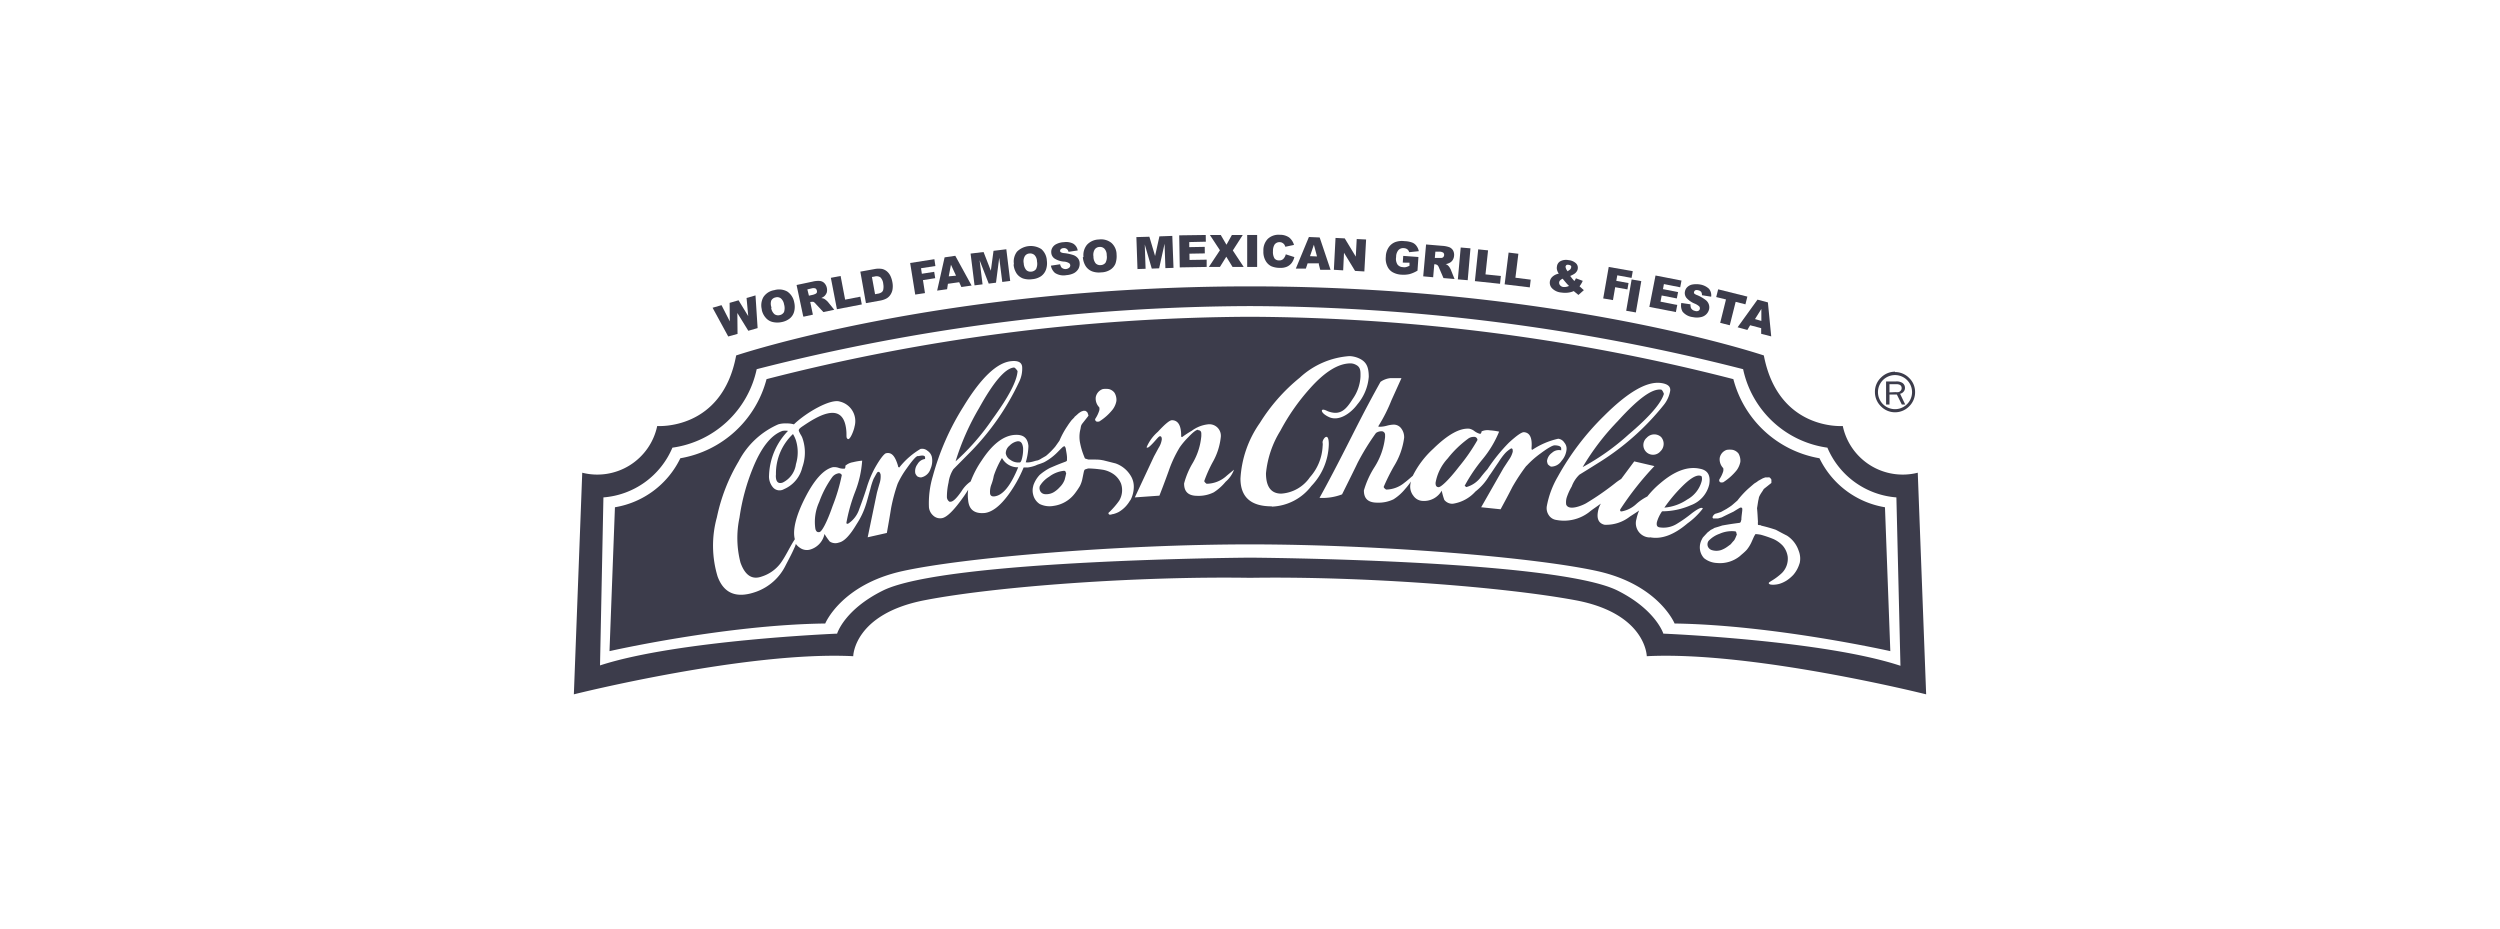
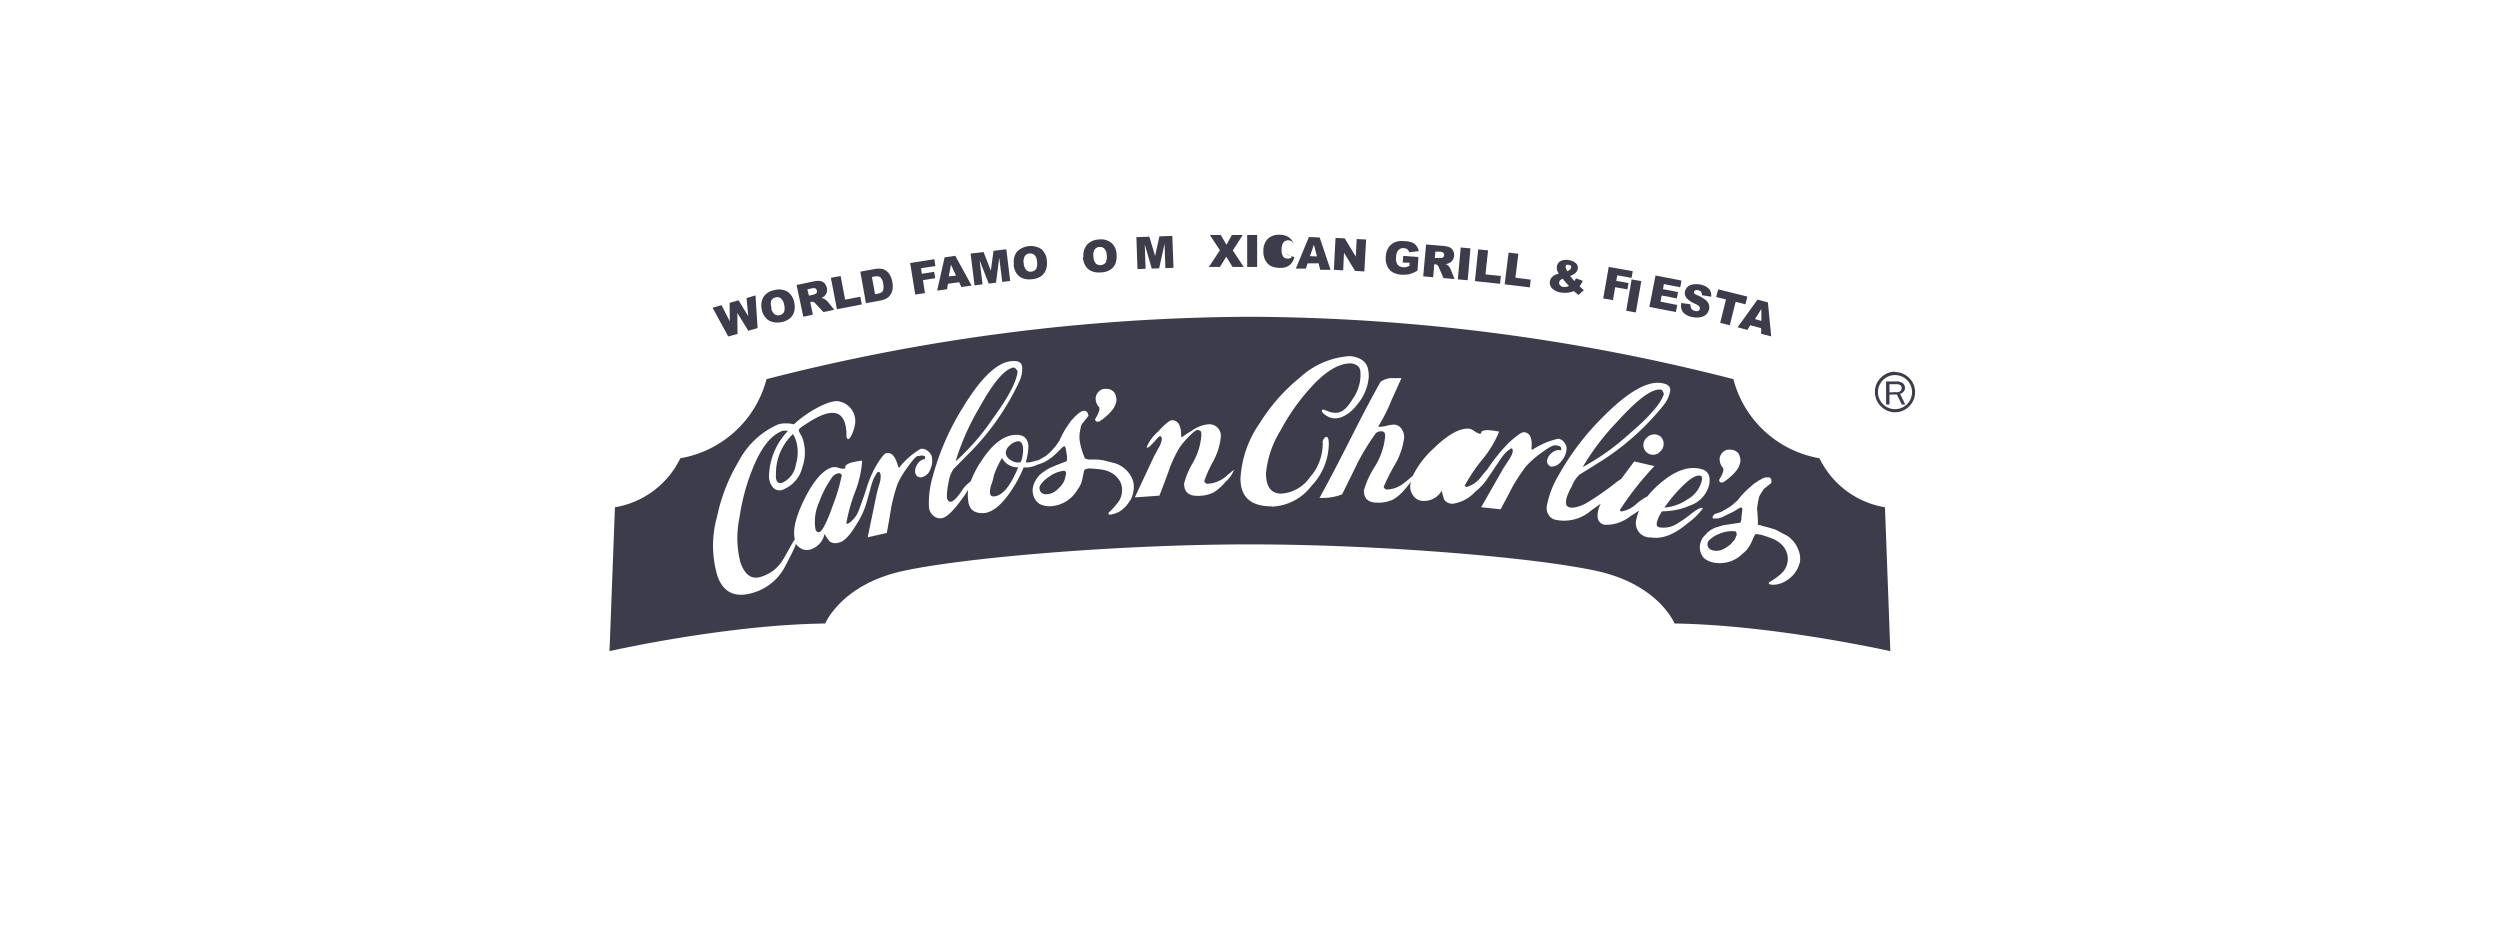
<svg xmlns="http://www.w3.org/2000/svg" id="Layer_2" data-name="Layer 2" viewBox="0 0 271.41 100.87">
  <defs>
    <style>.cls-1,.cls-2{fill:#3c3c4b;}.cls-1{fill-rule:evenodd;}</style>
  </defs>
  <title>pleca-multimarca-azul-footer-01</title>
-   <path class="cls-1" d="M208.2,51.32a6.65,6.65,0,0,1-8.14-5.07s-7,.53-8.57-7.66c0,0-22.21-7.5-55.78-7.5s-55.79,7.5-55.79,7.5c-1.52,8.19-8.57,7.66-8.57,7.66a6.65,6.65,0,0,1-8.14,5.07L62.3,75.38s18.82-4.72,30.33-4.14c0,0,.06-4.59,7.76-6.08s23-2.62,35.32-2.43c12.37-.19,27.62,1,35.31,2.43s7.76,6.08,7.76,6.08c11.51-.58,30.33,4.14,30.33,4.14ZM180.58,68.79s-.81-2.6-5-4.69c-6.8-3.35-39.86-3.56-39.86-3.56s-33,.21-39.84,3.56c-4.23,2.09-5,4.69-5,4.69s-17.34.71-25.74,3.45L65.51,54A8.87,8.87,0,0,0,73,48.6a10.89,10.89,0,0,0,9.15-8.52,218.52,218.52,0,0,1,53.54-6.85,218.56,218.56,0,0,1,53.55,6.85,10.89,10.89,0,0,0,9.15,8.52A8.87,8.87,0,0,0,205.88,54l.44,18.28C197.93,69.5,180.58,68.79,180.58,68.79Z" />
  <path class="cls-1" d="M110.45,47.91a1.59,1.59,0,0,0-.85.47,1.08,1.08,0,0,0-.41.83,1,1,0,0,0,.51.72,1.42,1.42,0,0,0,.9.28l.1,0v0c.12,0,.23-.25.31-.71a3.73,3.73,0,0,0,.06-.88C111,48.09,110.82,47.87,110.45,47.91Z" />
  <path class="cls-1" d="M108.78,49.72a9.88,9.88,0,0,0-.89,1.93v0a5,5,0,0,1-.25.92,2.23,2.23,0,0,0-.16.93c0,.29.18.42.46.39.92-.09,1.78-1.15,2.6-3.16A1.93,1.93,0,0,1,108.78,49.72Z" />
  <path class="cls-1" d="M115.53,51.11a3.18,3.18,0,0,0-1.64.65,3,3,0,0,0-1,1,.71.71,0,0,0,.1.65.64.64,0,0,0,.48.24,1.61,1.61,0,0,0,1-.26,2.91,2.91,0,0,0,.58-.5,2.2,2.2,0,0,0,.53-.8c.07-.26.13-.5.17-.73a.88.88,0,0,1-.1-.22Z" />
  <path class="cls-1" d="M90.35,51.8v0a10.93,10.93,0,0,0-1.41,2.69,5.17,5.17,0,0,0-.42,2.92c.07.29.22.41.46.35s.78-1,1.41-2.82a19.75,19.75,0,0,0,1-3.36.34.34,0,0,0-.43-.18A1.07,1.07,0,0,0,90.35,51.8Z" />
  <path class="cls-1" d="M107.75,45.49c1.75-2.4,2.66-4.13,2.72-5.21-.18-.26-.32-.39-.4-.38q-1.42.14-3.78,4.41a26.8,26.8,0,0,0-2.55,5.78A25,25,0,0,0,107.75,45.49Z" />
-   <path class="cls-1" d="M160,47.43a1,1,0,0,0-.66.23v0a11.25,11.25,0,0,0-2.17,2.11,5.21,5.21,0,0,0-1.32,2.65c0,.3.08.45.32.47s1.07-.72,2.23-2.23a20.17,20.17,0,0,0,2-2.89A.35.35,0,0,0,160,47.43Z" />
  <path class="cls-1" d="M84.28,52.09c.11.33.34.42.69.3a2.59,2.59,0,0,0,1.44-2,4.4,4.4,0,0,0,0-2.58,3.5,3.5,0,0,0-.32-.69,5.88,5.88,0,0,0-1.85,4.39A1.5,1.5,0,0,0,84.28,52.09Z" />
  <path class="cls-1" d="M188.42,57.69a3.26,3.26,0,0,0-1.74.26,3,3,0,0,0-1.19.77.66.66,0,0,0-.06.65.7.7,0,0,0,.41.35,1.68,1.68,0,0,0,1,0,2.72,2.72,0,0,0,.68-.36l.37-.27c.12-.14.22-.27.34-.39s.23-.44.33-.67a1.12,1.12,0,0,1-.06-.23A.51.51,0,0,0,188.42,57.69Z" />
  <path class="cls-1" d="M180.64,42.76c-.11-.3-.22-.45-.3-.46-1-.13-2.51,1-4.7,3.41a26.51,26.51,0,0,0-3.82,5,25.48,25.48,0,0,0,5-3.55Q180.18,44.31,180.64,42.76Z" />
  <path class="cls-1" d="M204.64,55.07a9.65,9.65,0,0,1-7.11-5.32,11.72,11.72,0,0,1-9.35-8.59,213.9,213.9,0,0,0-52.49-6.77,213.73,213.73,0,0,0-52.47,6.77,11.73,11.73,0,0,1-9.36,8.59,9.64,9.64,0,0,1-7.1,5.32l-.59,15.62s12.63-2.87,23.42-3c0,0,1.73-4.22,8.39-5.69s23.57-2.9,37.71-2.9,31.05,1.42,37.72,2.9,8.39,5.69,8.39,5.69c10.79.16,23.42,3,23.42,3Zm-18-3a3.14,3.14,0,0,0,.44-.9.84.84,0,0,0,0-.35,1.36,1.36,0,0,1-.38-1.1,1.13,1.13,0,0,1,.76-.88,2.06,2.06,0,0,1,.66,0,1.12,1.12,0,0,1,.62.4,1.59,1.59,0,0,1,.2.9,2.33,2.33,0,0,1-.39.9,6.08,6.08,0,0,1-1.49,1.33c-.18,0-.28.06-.4-.12A.25.25,0,0,1,186.67,52.05ZM118.9,45.48a3.5,3.5,0,0,0,.44-.91.71.71,0,0,0,0-.35,1.35,1.35,0,0,1-.38-1.1,1.15,1.15,0,0,1,.76-.88,2.07,2.07,0,0,1,.66,0,1.08,1.08,0,0,1,.62.41,1.48,1.48,0,0,1,.2.89,2.19,2.19,0,0,1-.39.9,5.72,5.72,0,0,1-1.49,1.33c-.18,0-.28.06-.4-.12A.22.22,0,0,1,118.9,45.48ZM100,51.83a.79.79,0,0,1-.42-.12,1,1,0,0,1-.21-.32,1.25,1.25,0,0,1,.24-1,1.09,1.09,0,0,1,.82-.56l0-.18c0-.2-.27-.24-.68-.14l-.13,0q-.28.06-1.17,1.32a9.72,9.72,0,0,0-1,1.69,18.66,18.66,0,0,0-.71,2.65c-.14.89-.3,1.79-.46,2.69l-2.08.47,1-4.82c.06-.23.16-.58.28-1a2.41,2.41,0,0,0,.12-1c-.06-.21-.15-.31-.27-.28s-.21.26-.49.75a7.65,7.65,0,0,0-.35,1.1c-.2.71-.41,1.5-.47,1.66A8.52,8.52,0,0,1,93,56.9c-.72,1.22-1.36,1.89-1.92,2a1.11,1.11,0,0,1-1-.11,7.22,7.22,0,0,1-.57-.82,2.22,2.22,0,0,1-1.62,1.71,1.3,1.3,0,0,1-1.09-.24,1.65,1.65,0,0,1-.4-.39,2.38,2.38,0,0,1-.18.47c-.28.64-.61,1.24-.93,1.86a5.7,5.7,0,0,1-3.19,2.86c-2.12.76-3.52.21-4.2-1.67a11.57,11.57,0,0,1-.07-6.42,19.67,19.67,0,0,1,2.37-6.08,8.85,8.85,0,0,1,4.29-4,2.57,2.57,0,0,1,.85-.1,2.69,2.69,0,0,1,.85.1c1.33-1.29,4-2.82,5-2.47a2.18,2.18,0,0,1,1.58,2.72c-.05.35-.48,1.49-.73,1.34s-.06-.41-.21-1.29c-.47-2.8-3.15-1.14-4.64-.13-.35.23-.52.38-.46.55a2.89,2.89,0,0,0,.18.37,2.17,2.17,0,0,1,.19.36,4.75,4.75,0,0,1,0,3.22,3.43,3.43,0,0,1-2,2.37.94.94,0,0,1-1.2-.22,1.82,1.82,0,0,1-.41-1.29,7.3,7.3,0,0,1,2.06-4.82,1.75,1.75,0,0,0-.6,0q-1.86.66-3.24,4.1a22.79,22.79,0,0,0-1.43,5.33,10.63,10.63,0,0,0,.11,4.87c.5,1.39,1.26,1.89,2.31,1.51a4.1,4.1,0,0,0,2-1.39c.55-.73,1-1.73,1.5-2.52l.09-.14a.05.05,0,0,1,0,0c-.26-1,.12-2.55,1.12-4.51s2-3.06,3-3.31a1.44,1.44,0,0,1,.63.07,1.61,1.61,0,0,0,.66.09.33.33,0,0,0,.07-.31,1.63,1.63,0,0,1,.83-.39,6.55,6.55,0,0,1,1-.17,11.34,11.34,0,0,1-.77,3.4,18.36,18.36,0,0,0-.94,3.34c0,.11.07.15.22.08a3,3,0,0,0,1.18-1.58c.28-.75.54-1.47.78-2.23a11.32,11.32,0,0,1,.91-2.21c.56-1,1-1.54,1.2-1.6.62-.15,1,.31,1.31,1.36,0,.13.08.18.15.17a8.36,8.36,0,0,1,2.29-2,.87.87,0,0,1,.75.19,1.14,1.14,0,0,1,.48.65,2.14,2.14,0,0,1-.14,1.32A1.34,1.34,0,0,1,100,51.83Zm22.7,2.48a3.7,3.7,0,0,1-.51.69,3.33,3.33,0,0,1-.73.58,2.87,2.87,0,0,1-.6.23c-.14,0-.38.15-.49,0s.09-.22.13-.28a8.51,8.51,0,0,0,1-1.17,2.22,2.22,0,0,0,.2-1.87,2.34,2.34,0,0,0-.79-1,3,3,0,0,0-1.11-.48,12.68,12.68,0,0,0-1.47-.15l-.21,0-.34.11a1.16,1.16,0,0,0-.09.14c-.06.26-.11.53-.17.81a3.19,3.19,0,0,1-.28.84,8.25,8.25,0,0,1-.55.81,3.48,3.48,0,0,1-2.3,1.35,2.45,2.45,0,0,1-1.51-.2,1.66,1.66,0,0,1-.71-1,1.76,1.76,0,0,1,0-.94,1,1,0,0,1,.07-.23,3.14,3.14,0,0,1,.64-1,6,6,0,0,1,1.09-.74c.86-.37.86-.37,1.78-.72l.09-.1a2.35,2.35,0,0,1,0-.26c0-.35-.09-.7-.14-1.06-.07-.17-.07-.17-.14-.23l-.15.06c-.2.18-.4.39-.61.6a6,6,0,0,1-1.46,1.09,7,7,0,0,1-.69.25h0l-.23.1a4,4,0,0,1-.83.21l-.46,0a14,14,0,0,1-1.64,2.94c-.9,1.23-1.76,1.89-2.56,2-1.11.11-1.72-.34-1.82-1.35a4.24,4.24,0,0,1,0-1.17c-.11.18-.24.38-.41.63-1.1,1.58-1.93,2.41-2.49,2.46a1.09,1.09,0,0,1-.91-.3,1.37,1.37,0,0,1-.45-.89,10.18,10.18,0,0,1,.42-3.37,27.82,27.82,0,0,1,3.32-7.55c1.91-3.14,3.65-4.79,5.19-4.94.75-.08,1.14.13,1.19.61a3.25,3.25,0,0,1-.33,1.64,27.54,27.54,0,0,1-5.27,7.59l-1.87,1.89a3.56,3.56,0,0,0-.52,1.44,7.08,7.08,0,0,0-.18,1.6.63.63,0,0,0,.28.49h.11c.29,0,.69-.41,1.19-1.13a3.51,3.51,0,0,1,1-1.07A10.59,10.59,0,0,1,106.57,50q1.7-2.6,3.51-2.78c1-.09,1.48.3,1.57,1.19a6.69,6.69,0,0,1-.29,1.78,1.33,1.33,0,0,0,.39,0,3.37,3.37,0,0,0,.5-.11,2.67,2.67,0,0,1,.36-.09c.07,0,.35-.14.4-.18s.35-.2.55-.32a8.17,8.17,0,0,0,1-1l.46-.65a9.08,9.08,0,0,1,.87-1.6c.13-.21.29-.42.45-.63.31-.31.31-.31.31-.35.15-.12.31-.27.47-.41l.24-.16.24-.09h.22a.65.65,0,0,1,.24.19,1.93,1.93,0,0,1,.11.34c-.21.28-.43.55-.65.83s-.16.42-.25.74a3.38,3.38,0,0,0,0,1.45,7.59,7.59,0,0,0,.43,1.41.84.84,0,0,0,.1.22l.36.11c1.15,0,1.15,0,1.64.09l1.31.33a3.13,3.13,0,0,1,1.62,1.3,2.25,2.25,0,0,1,.36,1.29A3.18,3.18,0,0,1,122.72,54.31Zm10.35-2a5.46,5.46,0,0,1-1.28,1.14,3.68,3.68,0,0,1-1.77.38c-1,0-1.45-.45-1.45-1.34a8.54,8.54,0,0,1,.94-2.23,7,7,0,0,0,.93-2.92v-.27l0,0c0-.24-.13-.36-.31-.36l-.05-.05c-.21,0-.57.29-1.06.81a7.93,7.93,0,0,0-.92,1.09,13.08,13.08,0,0,0-1.21,2.59c-.49,1.36-.84,2.25-1,2.66L123.2,54l2.08-4.45c.12-.21.28-.52.51-.94a2.24,2.24,0,0,0,.34-.91c0-.22-.06-.34-.19-.34s-.28.21-.65.62-.62.62-.71.62a.19.19,0,0,0-.09,0l0-.07a4.61,4.61,0,0,1,1.21-1.65q1.16-1.26,1.53-1.26c.64,0,1,.54,1,1.63,0,.13,0,.2.11.2a11.5,11.5,0,0,1,1.05-.69,3.64,3.64,0,0,1,1.73-.69,1.25,1.25,0,0,1,1.41,1.42,7,7,0,0,1-.9,2.73,14.48,14.48,0,0,0-.89,2c0,.07.08.17.25.3a3.26,3.26,0,0,0,2.07-.77c.19-.17.5-.42.91-.76l0,0A3.13,3.13,0,0,1,133.07,52.29Zm5,2.66q-3.37,0-3.38-3a11.61,11.61,0,0,1,2.11-6.06A19.74,19.74,0,0,1,141.11,41a8.84,8.84,0,0,1,5.4-2.34,2.79,2.79,0,0,1,.85.17c1,.38,1.23,1,1.24,2.07a5.26,5.26,0,0,1-1.24,3c-.66.91-2,1.93-3.14,1.35-.68-.34-.78-.65-.68-.74s.33,0,.6.13c1.37.53,2-.19,2.71-1.32a4.61,4.61,0,0,0,.85-2.42c0-.48.06-1-.45-1.27a1.26,1.26,0,0,0-.63-.18q-2,0-4.45,2.77A23,23,0,0,0,139,46.77a10.69,10.69,0,0,0-1.56,4.61c0,1.47.56,2.21,1.66,2.21a4.1,4.1,0,0,0,3.11-1.78,5.42,5.42,0,0,0,1.38-3.39,1.16,1.16,0,0,0,0-.35c-.08-.33.68-1.36.67.18a6.75,6.75,0,0,1-1.89,4.51A5.66,5.66,0,0,1,138.09,55Zm27.65-4.39a20.69,20.69,0,0,0-1.51,2.29c-.41.81-.84,1.61-1.28,2.42l-2.11-.22,2.43-4.26.59-.9a2.58,2.58,0,0,0,.41-.87c0-.23,0-.35-.17-.36a2.9,2.9,0,0,0-.69.56,7.31,7.31,0,0,0-.68.93c-.45.65-.92,1.38-1,1.46h0a6,6,0,0,1-1.51,1.73,4.11,4.11,0,0,1-2.47,1.33,1.11,1.11,0,0,1-.91-.42,7,7,0,0,1-.28-1,2.21,2.21,0,0,1-2.08,1.11,1.28,1.28,0,0,1-1-.56,1.6,1.6,0,0,1-.34-1.1,2.36,2.36,0,0,1,.08-.45,6.73,6.73,0,0,1-.63.81,5.21,5.21,0,0,1-1.27,1.13,3.74,3.74,0,0,1-1.76.36c-1,0-1.45-.44-1.45-1.32a9.66,9.66,0,0,1,1.14-2.52,7.58,7.58,0,0,0,1.16-3.28V47.2l0,0a.38.38,0,0,0-.42-.38,1,1,0,0,0-.57.19,26.27,26.27,0,0,0-2,3.25c-.16.35-.72,1.48-1.68,3.41a5.91,5.91,0,0,1-2.45.38c.83-1.48,2-3.71,3.51-6.7s2.31-4.45,3.11-5.89a2.21,2.21,0,0,1,1.11-.41l1.17,0-1.09,2.41a17.13,17.13,0,0,1-1.41,2.79l0,.08,0,0h.2a3,3,0,0,0,.7-.11,3.28,3.28,0,0,1,.72-.12,1,1,0,0,1,.86.42,1.56,1.56,0,0,1,.31,1,7.8,7.8,0,0,1-1.11,3.1,22.1,22.1,0,0,0-1.11,2.23c0,.09.09.18.26.3a3.18,3.18,0,0,0,2-.75c.18-.13.49-.39.9-.75a10,10,0,0,1,2.21-2.92c1.57-1.54,2.87-2.27,3.92-2.19a1.38,1.38,0,0,1,.57.27,1.74,1.74,0,0,0,.6.29c.09,0,.15-.12.17-.27a1.58,1.58,0,0,1,.9-.11,6.45,6.45,0,0,1,1,.14,11.52,11.52,0,0,1-1.8,3,17.54,17.54,0,0,0-1.94,2.88l.18.14a2.94,2.94,0,0,0,1.62-1.14c.3-.38.53-.64.68-.81a18.8,18.8,0,0,1,2.32-2.87c.85-.78,1.4-1.16,1.64-1.14.64.05.91.62.82,1.71,0,.13,0,.19.09.2a8.34,8.34,0,0,1,2.81-1.2.91.91,0,0,1,.66.42,1,1,0,0,1,.24.76,2.18,2.18,0,0,1-.54,1.22,1.36,1.36,0,0,1-1.12.63c-.07,0-.19-.09-.36-.24a1.19,1.19,0,0,1-.1-.37,1.27,1.27,0,0,1,.54-.89,1.1,1.1,0,0,1,1-.27v-.19c0-.2-.18-.32-.61-.35h-.12c-.2,0-.71.28-1.53.89A9.85,9.85,0,0,0,165.74,50.56Zm13.39,7.77a1.55,1.55,0,0,1-1.43-2,4.74,4.74,0,0,1,.29-.93c-.29.21-.63.42-1,.66a4.18,4.18,0,0,1-2.76.89c-.66-.16-.89-.7-.67-1.62a2.58,2.58,0,0,1,.28-.68c-.49.36-1,.69-1.25.91a4.47,4.47,0,0,1-3.58.87,1.17,1.17,0,0,1-.82-.51,1.35,1.35,0,0,1-.22-1,9.94,9.94,0,0,1,1.19-3.19,28.48,28.48,0,0,1,5-6.58q3.9-3.9,6.2-3.59,1.11.15,1,.87a3.39,3.39,0,0,1-.7,1.52,27.87,27.87,0,0,1-6.9,6.16c-.5.31-1.25.79-2.25,1.4a3.41,3.41,0,0,0-.84,1.29,6.25,6.25,0,0,0-.55,1.22,1.81,1.81,0,0,0-.05.73l0,0c.27.71,1.67.14,2.14-.12a29.39,29.39,0,0,0,3.16-2.18A5.54,5.54,0,0,1,176,52l1.42-1.91,2.19.51a33,33,0,0,0-3.72,4.72c0,.16,0,.2.17.2a3.15,3.15,0,0,0,1.59-.81,5.45,5.45,0,0,1,1.19-.81,9.64,9.64,0,0,1,1.42-1.45q2.34-2,4.3-1.56c.85.16,1.17.73,1,1.71a3.17,3.17,0,0,1-2,2.25,7.76,7.76,0,0,1-3.12.66,4,4,0,0,0-.56,1.17c-.06.33,0,.52.28.57a2.75,2.75,0,0,0,1.92-.4,14.85,14.85,0,0,0,1.61-1.14c.55-.41.9-.6,1.07-.57s.08.06.06.13a7.94,7.94,0,0,1-1.63,1.56C181.72,58.08,180.37,58.57,179.13,58.33ZM180.26,49a1.05,1.05,0,1,1-1.48-1.48,1.1,1.1,0,0,1,1.55-.08A1.12,1.12,0,0,1,180.26,49Zm15.11,12.15a3.32,3.32,0,0,1-.68,1.26A4.17,4.17,0,0,1,194,63a3.24,3.24,0,0,1-.84.39,2.67,2.67,0,0,1-.64.09c-.15,0-.4,0-.48-.12s.15-.19.19-.25a6.53,6.53,0,0,0,1.23-.91,2.19,2.19,0,0,0,.62-1.77,2.33,2.33,0,0,0-.53-1.18,3.23,3.23,0,0,0-1-.72,11.94,11.94,0,0,0-1.4-.48,5.22,5.22,0,0,0-.57-.07s-.07.14-.12.19c-.11.23-.22.49-.34.75a3.86,3.86,0,0,1-.47.75c-.24.28-.7.63-.72.67a3.43,3.43,0,0,1-2.54.78A2.41,2.41,0,0,1,185,60.6a1.73,1.73,0,0,1-.46-1.15,1.84,1.84,0,0,1,.24-.93.93.93,0,0,1,.11-.19l.5-.54c.11-.07.22-.17.35-.27a2.48,2.48,0,0,0,.39-.21c.28-.08.55-.16.84-.26.93-.16.93-.16,1.9-.29l.11-.08a1.36,1.36,0,0,1,.07-.25c0-.35.07-.7.1-1.06,0-.19,0-.19-.08-.26l-.15,0c-.25.14-.49.29-.73.44-.42.2-.84.4-1.27.62l-.42.12-.51,0a.57.57,0,0,1-.08-.13.69.69,0,0,1,.2-.31.41.41,0,0,1,.13-.08c.2-.05.39-.12.6-.19l.58-.32c.19-.12.4-.25.6-.4l.6-.52A9.49,9.49,0,0,1,189.86,53l.58-.5c.37-.23.37-.23.39-.27l.54-.3.27-.1.26,0a.91.91,0,0,1,.21,0,.76.76,0,0,1,.2.24c0,.12,0,.24,0,.36l-.83.66c-.14.26-.25.37-.41.66s-.11.32-.16.49-.1.62-.16.93c.05.48.07,1,.1,1.46a1.93,1.93,0,0,0,0,.34c.11.07.26,0,.37.1a16.32,16.32,0,0,1,1.58.45c.39.21.78.42,1.2.63a3.12,3.12,0,0,1,1.27,1.64A2.28,2.28,0,0,1,195.37,61.19Z" />
  <path class="cls-1" d="M184.74,52.24a1,1,0,0,0,0-.52.37.37,0,0,0-.18-.08c-.46-.09-1.16.36-2.11,1.34a16.75,16.75,0,0,0-1.76,2.13,5.14,5.14,0,0,0,2.48-.88A3.23,3.23,0,0,0,184.74,52.24Z" />
  <polygon class="cls-2" points="77.36 33.41 78.33 33.13 79.23 34.89 79.21 32.88 80.18 32.6 81.23 34.32 81.05 32.35 82.02 32.07 82.25 35.62 81.24 35.91 80.05 33.98 80.07 36.25 79.06 36.53 77.36 33.41" />
  <path class="cls-2" d="M82.72,33.65a1.82,1.82,0,0,1,.16-1.4,1.73,1.73,0,0,1,1.18-.75,1.83,1.83,0,0,1,1.41.15,1.78,1.78,0,0,1,.75,1.16,2.08,2.08,0,0,1,0,1,1.42,1.42,0,0,1-.44.73,2,2,0,0,1-.89.42,2.26,2.26,0,0,1-1,0,1.39,1.39,0,0,1-.74-.44,1.9,1.9,0,0,1-.46-.93Zm1-.24a1.13,1.13,0,0,0,.36.7.69.69,0,0,0,.57.1.68.68,0,0,0,.47-.34,1.42,1.42,0,0,0,0-.83,1.08,1.08,0,0,0-.35-.65.65.65,0,0,0-.58-.1.67.67,0,0,0-.46.34A1.12,1.12,0,0,0,83.77,33.41Z" />
  <path class="cls-2" d="M87.2,34.34l-.72-3.4,1.75-.37A2.47,2.47,0,0,1,89,30.5a.82.82,0,0,1,.48.22,1.06,1.06,0,0,1,.28.51,1.12,1.12,0,0,1,0,.52,1.07,1.07,0,0,1-.26.4,1.68,1.68,0,0,1-.34.21,1.33,1.33,0,0,1,.3.07l.2.14.2.18.71.88-1.18.25L88.57,33a.89.89,0,0,0-.24-.22.53.53,0,0,0-.28,0l-.09,0,.29,1.38-1,.22Zm.62-2.24.45-.1a1.36,1.36,0,0,0,.26-.1.29.29,0,0,0,.15-.14.42.42,0,0,0,0-.22.36.36,0,0,0-.16-.23.76.76,0,0,0-.41,0l-.46.11Z" />
  <polygon class="cls-2" points="90.2 30.16 91.26 29.96 91.75 32.53 93.4 32.21 93.56 33.05 90.86 33.57 90.2 30.16" />
  <path class="cls-2" d="M93.46,29.48,95,29.2a2.28,2.28,0,0,1,.78,0,1.29,1.29,0,0,1,.53.28,1.52,1.52,0,0,1,.37.5,2.73,2.73,0,0,1,.2.65,2.23,2.23,0,0,1,0,.88,1.52,1.52,0,0,1-.26.56,1.22,1.22,0,0,1-.43.36,2.41,2.41,0,0,1-.61.2l-1.57.28-.61-3.42Zm1.2.59L95,31.94l.26-.05a1,1,0,0,0,.45-.16.46.46,0,0,0,.18-.29,1.66,1.66,0,0,0,0-.61,1.15,1.15,0,0,0-.31-.72.75.75,0,0,0-.62-.09Z" />
  <polygon class="cls-2" points="98.81 28.55 101.44 28.14 101.55 28.88 99.99 29.12 100.08 29.72 101.42 29.51 101.53 30.2 100.2 30.41 100.42 31.82 99.36 31.98 98.81 28.55" />
  <path class="cls-2" d="M104.12,30.64l-1.21.17-.09.59-1.08.15.81-3.61,1.16-.17L105.48,31l-1.11.16-.25-.55Zm-.33-.71-.55-1.19L103,30Z" />
  <polygon class="cls-2" points="105.37 27.53 106.78 27.36 107.57 29.39 107.86 27.23 109.25 27.06 109.67 30.5 108.81 30.61 108.48 27.98 108.13 30.69 107.34 30.79 106.35 28.25 106.67 30.87 105.8 30.98 105.37 27.53" />
  <path class="cls-2" d="M110.08,28.69a1.77,1.77,0,0,1,.33-1.37,2.13,2.13,0,0,1,2.64-.28,1.78,1.78,0,0,1,.6,1.25,2.13,2.13,0,0,1-.1,1A1.49,1.49,0,0,1,113,30a2,2,0,0,1-.94.31,2.22,2.22,0,0,1-1-.08,1.49,1.49,0,0,1-.68-.52,2.08,2.08,0,0,1-.34-1Zm1.06-.11a1.21,1.21,0,0,0,.27.73.66.66,0,0,0,.56.18.71.71,0,0,0,.51-.28,1.31,1.31,0,0,0,.1-.83,1,1,0,0,0-.27-.69.71.71,0,0,0-.56-.17.63.63,0,0,0-.49.29A1.09,1.09,0,0,0,111.14,28.58Z" />
-   <path class="cls-2" d="M114.09,28.84l1-.15a.81.81,0,0,0,.16.36.63.63,0,0,0,.84,0,.32.32,0,0,0,.1-.26.3.3,0,0,0-.14-.23,1.24,1.24,0,0,0-.56-.16,2.22,2.22,0,0,1-1-.33.83.83,0,0,1-.36-.64.88.88,0,0,1,.11-.52,1,1,0,0,1,.44-.41,2,2,0,0,1,.83-.21,1.69,1.69,0,0,1,1,.16,1.06,1.06,0,0,1,.49.74l-1,.15a.5.5,0,0,0-.2-.32.47.47,0,0,0-.35-.08.4.4,0,0,0-.28.11.23.23,0,0,0-.08.2.17.17,0,0,0,.09.14.87.87,0,0,0,.37.09,4.72,4.72,0,0,1,1,.22,1.11,1.11,0,0,1,.48.35.87.87,0,0,1,.18.5,1.16,1.16,0,0,1-.13.63,1.28,1.28,0,0,1-.48.47,2.17,2.17,0,0,1-.82.22,1.71,1.71,0,0,1-1.25-.24A1.36,1.36,0,0,1,114.09,28.84Z" />
  <path class="cls-2" d="M117.63,27.92a1.78,1.78,0,0,1,.38-1.35A1.81,1.81,0,0,1,119.3,26a1.79,1.79,0,0,1,1.36.37,1.7,1.7,0,0,1,.56,1.27,2.39,2.39,0,0,1-.13,1,1.43,1.43,0,0,1-.55.64,1.91,1.91,0,0,1-1,.29,2.11,2.11,0,0,1-1-.12,1.48,1.48,0,0,1-.67-.55,2.07,2.07,0,0,1-.31-1Zm1.08-.07a1.16,1.16,0,0,0,.24.74.67.67,0,0,0,.55.19.68.68,0,0,0,.52-.26,1.31,1.31,0,0,0,.13-.82,1,1,0,0,0-.25-.7.67.67,0,0,0-.55-.19.65.65,0,0,0-.5.27A1.12,1.12,0,0,0,118.71,27.85Z" />
  <polygon class="cls-2" points="123.37 25.74 124.78 25.7 125.4 27.79 125.87 25.66 127.27 25.61 127.4 29.08 126.52 29.11 126.43 26.46 125.84 29.13 125.04 29.16 124.28 26.54 124.37 29.18 123.49 29.21 123.37 25.74" />
-   <polygon class="cls-2" points="128.02 25.55 130.9 25.51 130.91 26.24 129.11 26.28 129.11 26.83 130.79 26.8 130.8 27.51 129.13 27.54 129.14 28.22 131 28.19 131 28.98 128.08 29.03 128.02 25.55" />
  <polygon class="cls-2" points="131.35 25.51 132.53 25.51 133.15 26.57 133.74 25.51 134.92 25.51 133.84 27.19 135.02 28.98 133.81 28.98 133.13 27.87 132.44 28.98 131.24 28.98 132.44 27.17 131.35 25.51" />
  <rect class="cls-2" x="135.4" y="25.51" width="1.08" height="3.47" />
-   <path class="cls-2" d="M139.59,27.61l.93.3a1.68,1.68,0,0,1-.31.66,1.32,1.32,0,0,1-.51.39,1.76,1.76,0,0,1-.77.12,2.31,2.31,0,0,1-.92-.18,1.43,1.43,0,0,1-.61-.59,1.92,1.92,0,0,1-.24-1.06,1.76,1.76,0,0,1,.48-1.32,1.7,1.7,0,0,1,1.3-.44,1.73,1.73,0,0,1,1,.28,1.58,1.58,0,0,1,.54.82l-.94.2a.91.91,0,0,0-.11-.24.67.67,0,0,0-.22-.19.53.53,0,0,0-.28-.07.64.64,0,0,0-.57.28,1.32,1.32,0,0,0-.16.69,1.37,1.37,0,0,0,.16.79.59.59,0,0,0,.49.22.6.6,0,0,0,.47-.16A1.11,1.11,0,0,0,139.59,27.61Z" />
+   <path class="cls-2" d="M139.59,27.61l.93.3a1.68,1.68,0,0,1-.31.66,1.32,1.32,0,0,1-.51.39,1.76,1.76,0,0,1-.77.12,2.31,2.31,0,0,1-.92-.18,1.43,1.43,0,0,1-.61-.59,1.92,1.92,0,0,1-.24-1.06,1.76,1.76,0,0,1,.48-1.32,1.7,1.7,0,0,1,1.3-.44,1.73,1.73,0,0,1,1,.28,1.58,1.58,0,0,1,.54.82a.91.91,0,0,0-.11-.24.67.67,0,0,0-.22-.19.53.53,0,0,0-.28-.07.64.64,0,0,0-.57.28,1.32,1.32,0,0,0-.16.69,1.37,1.37,0,0,0,.16.79.59.59,0,0,0,.49.22.6.6,0,0,0,.47-.16A1.11,1.11,0,0,0,139.59,27.61Z" />
  <path class="cls-2" d="M143.18,28.59l-1.22,0-.19.57-1.09,0,1.42-3.43,1.17.05,1.18,3.51-1.12,0-.15-.58Zm-.2-.75-.34-1.27-.42,1.24Z" />
  <polygon class="cls-2" points="144.99 25.83 145.99 25.88 147.19 27.86 147.29 25.95 148.31 26 148.12 29.47 147.11 29.41 145.91 27.44 145.82 29.35 144.81 29.29 144.99 25.83" />
  <path class="cls-2" d="M152.29,28.51l.05-.73,1.65.12-.1,1.48a3.43,3.43,0,0,1-.87.38,3,3,0,0,1-.87.06,2.15,2.15,0,0,1-1-.29,1.38,1.38,0,0,1-.55-.66,1.93,1.93,0,0,1-.15-1,1.89,1.89,0,0,1,.3-1,1.52,1.52,0,0,1,.73-.59,2.15,2.15,0,0,1,1-.1,2.55,2.55,0,0,1,.85.16,1,1,0,0,1,.45.36,1.36,1.36,0,0,1,.25.57l-1.05.11a.55.55,0,0,0-.19-.31.67.67,0,0,0-.38-.13.7.7,0,0,0-.58.2,1.11,1.11,0,0,0-.26.76,1.14,1.14,0,0,0,.15.82.75.75,0,0,0,.57.28.94.94,0,0,0,.34,0,1.79,1.79,0,0,0,.39-.15l0-.33Z" />
  <path class="cls-2" d="M154.51,30l.31-3.46,1.78.15a2.72,2.72,0,0,1,.75.15.85.85,0,0,1,.4.35,1,1,0,0,1,.11.58,1,1,0,0,1-.17.49.85.85,0,0,1-.37.3,1.08,1.08,0,0,1-.38.11.85.85,0,0,1,.26.15,1.26,1.26,0,0,1,.16.19c.06.11.11.18.13.23l.42,1.05-1.2-.1-.48-1.11a.82.82,0,0,0-.16-.28.54.54,0,0,0-.26-.11h-.1l-.12,1.41L154.51,30Zm1.26-2,.45,0,.29,0a.31.31,0,0,0,.18-.09.37.37,0,0,0,.09-.2.35.35,0,0,0-.08-.27.75.75,0,0,0-.4-.12l-.47,0Z" />
  <polygon class="cls-2" points="158.58 26.87 159.64 26.96 159.34 30.42 158.27 30.33 158.58 26.87" />
  <polygon class="cls-2" points="160.48 27.07 161.55 27.18 161.27 29.79 162.94 29.96 162.85 30.81 160.12 30.52 160.48 27.07" />
  <polygon class="cls-2" points="163.78 27.42 164.84 27.55 164.52 30.15 166.18 30.36 166.08 31.2 163.35 30.87 163.78 27.42" />
  <path class="cls-2" d="M171.11,30.22l.72.27a2.86,2.86,0,0,1-.16.31,2.33,2.33,0,0,1-.19.28l.32.29.15.13-.59.52-.27-.22-.24-.2a1.94,1.94,0,0,1-.54.16,2.61,2.61,0,0,1-.79,0,1.58,1.58,0,0,1-1-.44.87.87,0,0,1,0-1.26,1.35,1.35,0,0,1,.71-.35,1.26,1.26,0,0,1-.2-.44.83.83,0,0,1,0-.35.73.73,0,0,1,.37-.56,1.33,1.33,0,0,1,.88-.12,1.36,1.36,0,0,1,.82.35.66.66,0,0,1,.19.57.68.68,0,0,1-.13.33.84.84,0,0,1-.23.23,3.51,3.51,0,0,1-.46.24,4.89,4.89,0,0,0,.45.55,2.75,2.75,0,0,0,.17-.29Zm-1-.76a1,1,0,0,0,.32-.18.35.35,0,0,0,.13-.21.24.24,0,0,0,0-.2.38.38,0,0,0-.23-.11.43.43,0,0,0-.25,0,.3.3,0,0,0-.12.19.86.86,0,0,0,.2.46Zm-.45.79a1,1,0,0,0-.3.2.37.37,0,0,0-.09.2.4.4,0,0,0,.1.32.54.54,0,0,0,.37.19,1.19,1.19,0,0,0,.6-.12C170.14,30.86,169.92,30.59,169.64,30.25Z" />
  <polygon class="cls-2" points="174.65 28.98 177.26 29.44 177.13 30.17 175.58 29.89 175.47 30.49 176.8 30.73 176.68 31.42 175.35 31.18 175.11 32.58 174.05 32.4 174.65 28.98" />
  <rect class="cls-2" x="176.37" y="30.83" width="3.47" height="1.07" transform="matrix(0.17, -0.98, 0.98, 0.17, 116.35, 201.34)" />
  <polygon class="cls-2" points="179.73 29.91 182.55 30.46 182.41 31.19 180.64 30.84 180.54 31.39 182.18 31.71 182.04 32.4 180.4 32.08 180.27 32.75 182.09 33.11 181.94 33.88 179.06 33.32 179.73 29.91" />
  <path class="cls-2" d="M182.53,32.89l1,.15a.93.93,0,0,0,.05.4.6.6,0,0,0,.43.31.48.48,0,0,0,.36,0,.29.29,0,0,0,.17-.21.34.34,0,0,0-.06-.27,1.59,1.59,0,0,0-.5-.31,2.39,2.39,0,0,1-.89-.62.84.84,0,0,1-.16-.72.89.89,0,0,1,.26-.46,1.07,1.07,0,0,1,.53-.27,2.43,2.43,0,0,1,.87,0,1.84,1.84,0,0,1,.94.46,1.1,1.1,0,0,1,.24.86l-1-.16a.6.6,0,0,0-.09-.37.58.58,0,0,0-.33-.17.46.46,0,0,0-.29,0,.26.26,0,0,0-.14.17.23.23,0,0,0,0,.17.87.87,0,0,0,.33.19,4.16,4.16,0,0,1,.91.52,1,1,0,0,1,.39,1,1.13,1.13,0,0,1-.91.87,2,2,0,0,1-.84,0,1.69,1.69,0,0,1-1.13-.59A1.34,1.34,0,0,1,182.53,32.89Z" />
  <polygon class="cls-2" points="186.53 31.41 189.7 32.2 189.49 33.04 188.43 32.77 187.79 35.31 186.75 35.05 187.38 32.51 186.32 32.25 186.53 31.41" />
  <path class="cls-2" d="M191.22,35.63,190,35.31l-.3.51-1.06-.29,2.16-3,1.13.3.36,3.69-1.09-.28v-.6Zm0-.79,0-1.3-.69,1.1Z" />
  <path class="cls-2" d="M206.47,43.92l-.54-1.09h-.8v1.09h-.37V41.41h1.09a1.18,1.18,0,0,1,.65.14.64.64,0,0,1,.31.56.59.59,0,0,1-.14.4.67.67,0,0,1-.39.24l.56,1.17Zm-.67-1.35a1.21,1.21,0,0,0,.3,0,.37.37,0,0,0,.2-.11.4.4,0,0,0,.15-.33.38.38,0,0,0-.2-.35.84.84,0,0,0-.4-.07h-.72v.89Zm-.07-1.85h0a1.85,1.85,0,1,0,0,3.7h0a1.85,1.85,0,0,0,0-3.7m0-.33h0a2.14,2.14,0,0,1,1.54.65,2.1,2.1,0,0,1,.64,1.53h0a2.14,2.14,0,0,1-.64,1.54h0a2.14,2.14,0,0,1-1.54.65h0a2.13,2.13,0,0,1-1.53-.65,2.15,2.15,0,0,1-.65-1.54A2.11,2.11,0,0,1,204.2,41a2.17,2.17,0,0,1,1.53-.65" />
</svg>